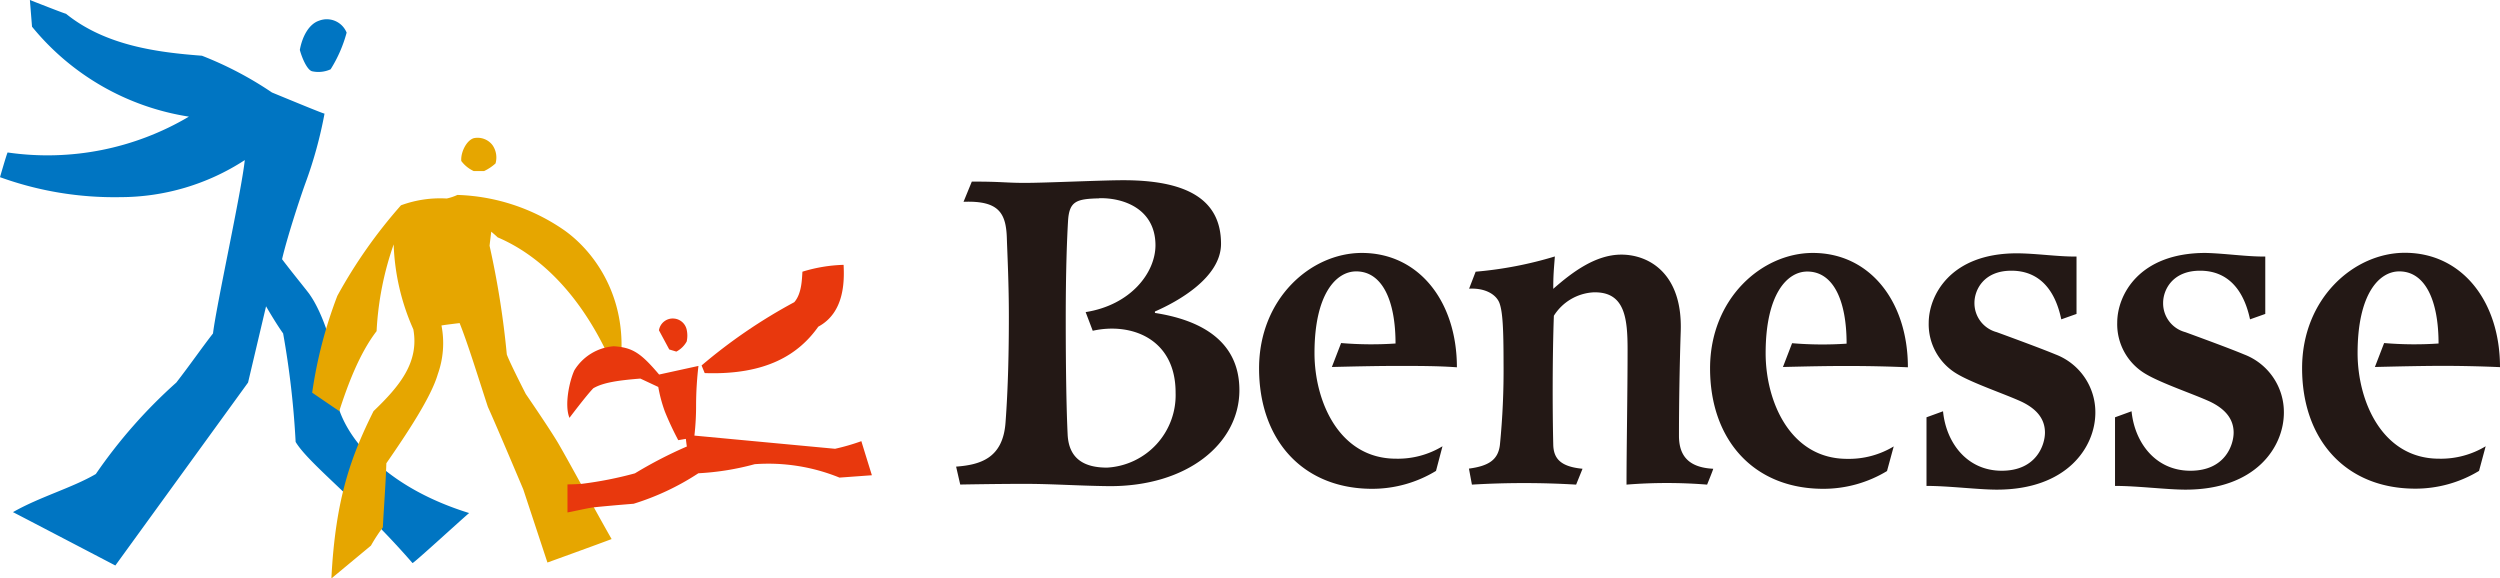
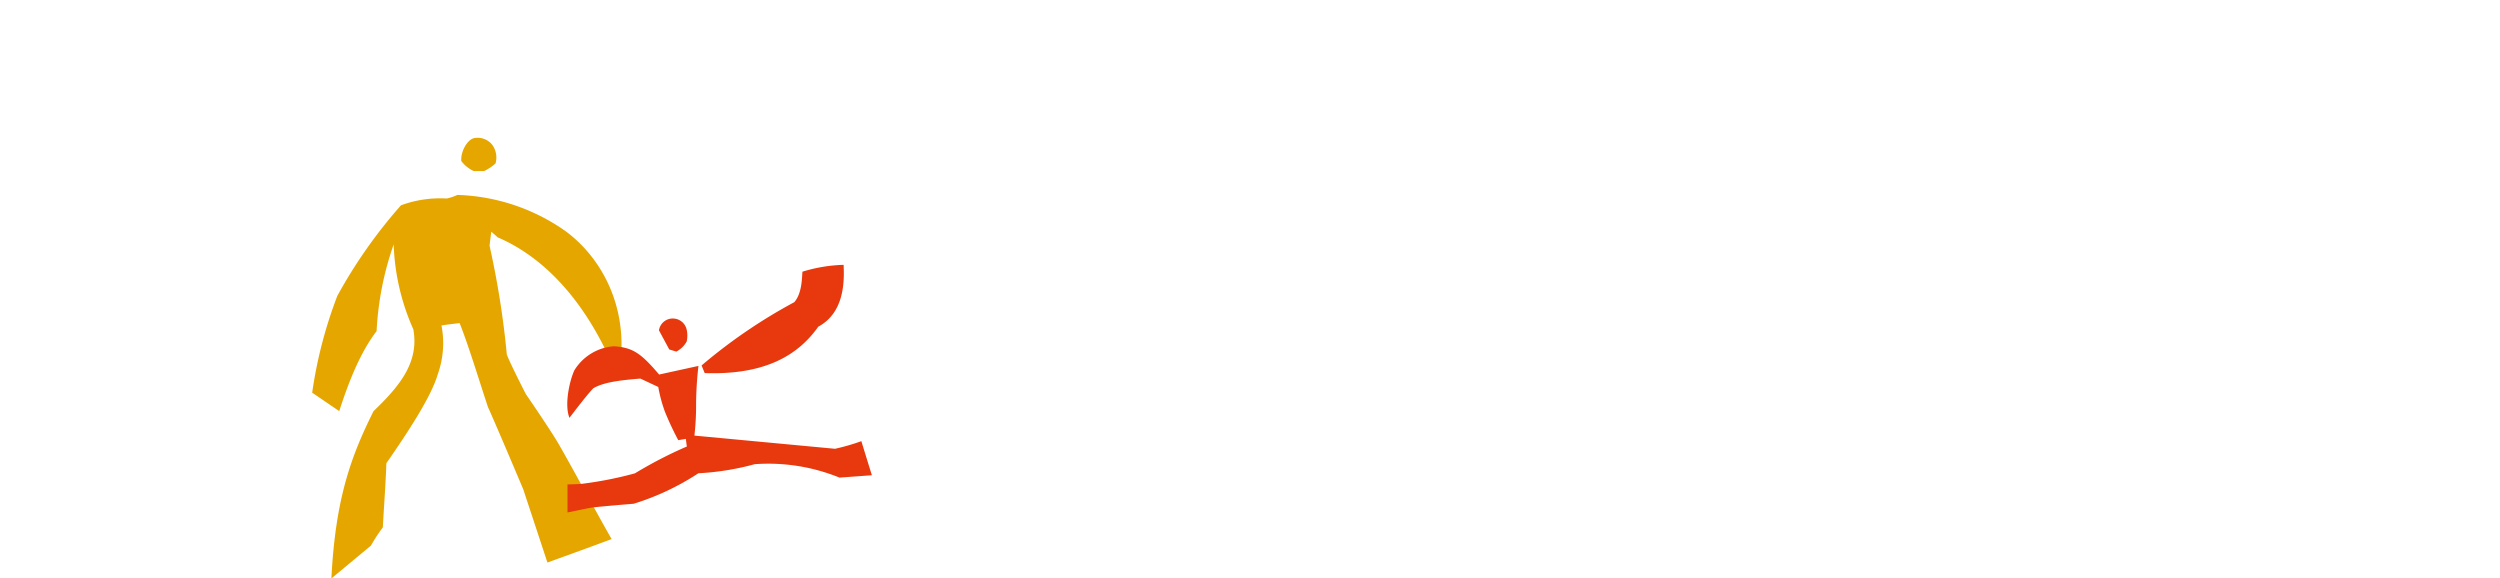
<svg xmlns="http://www.w3.org/2000/svg" height="75.87" viewBox="0 0 327.94 75.87" width="327.94">
-   <path d="m26.49 7.31a46.6 46.6 0 0 1 9.18 4.82c2.72 1.12 6.9 2.85 6.9 2.77a55.78 55.78 0 0 1 -2.57 9.3c-.81 2.28-2.36 7.05-3 9.8 1.21 1.62 3.64 4.58 3.64 4.66 2.16 3.05 4.26 10.27 3.68 14.55 1.37 4.7 6.58 10.79 17.22 14.09-.81.66-7.33 6.65-7.43 6.56-7-8.07-13.6-13-15.33-15.89a114.93 114.93 0 0 0 -1.64-14.23c-1-1.4-2.24-3.56-2.24-3.56l-2.36 10-17.41 24s-13.4-7-13.43-7c3.5-2 7.78-3.19 10.87-5a66.48 66.48 0 0 1 10.56-12c2-2.59 3.27-4.46 4.81-6.44.46-3.79 3.73-18.57 4.17-22.74a29.94 29.94 0 0 1 -16.27 4.86 44.05 44.05 0 0 1 -15.84-2.62s.88-3.06 1-3.24a36.41 36.41 0 0 0 23.78-4.7 33.12 33.12 0 0 1 -20.58-11.8l-.28-3.5s4.77 1.88 4.73 1.8c5.19 4.2 12.02 5.07 17.84 5.51zm12.84-.76c.33-1.81 1.21-3.39 2.51-3.83a2.81 2.81 0 0 1 3.63 1.56 17.64 17.64 0 0 1 -2.1 4.81 3.85 3.85 0 0 1 -2.43.26c-.65-.17-1.32-1.72-1.61-2.8z" fill="#0075c2" />
  <path d="m60.51 21.12c-.1-1.11.67-2.72 1.66-3a2.46 2.46 0 0 1 2.42.9 2.83 2.83 0 0 1 .41 2.42 6.2 6.2 0 0 1 -1.5 1h-1.36a4.28 4.28 0 0 1 -1.63-1.32zm-7.91 5.81a14.91 14.91 0 0 1 6-.89 6.75 6.75 0 0 0 1.4-.47 26 26 0 0 1 14 4.62c4.39 3.1 9 9.89 7.09 19.46-4.39-11.11-10.64-16.32-15.82-18.52-.15-.17-.83-.74-.83-.74s-.19 1.53-.22 1.85a114.35 114.35 0 0 1 2.26 14.25c.37 1.06 2.49 5.19 2.49 5.19s3 4.36 4.2 6.37c1.32 2.24 5.29 9.59 7.06 12.66-1.75.67-8.42 3.08-8.42 3.08l-3.17-9.6s-3.64-8.63-4.64-10.81c-1.33-4.06-2.59-8.19-3.71-11 0 0-2.34.28-2.38.32a12.08 12.08 0 0 1 -.48 6.38c-.87 3-4 7.72-6.75 11.69-.06 2.29-.37 6.52-.46 8.41a21.23 21.23 0 0 0 -1.56 2.39l-5.19 4.31c.53-10.48 2.58-16.03 5.53-21.95 3.44-3.29 6-6.41 5.22-10.73a29.72 29.72 0 0 1 -2.58-11.14 40.5 40.5 0 0 0 -2.24 11.38c-2.26 2.93-3.81 7.11-4.9 10.49l-3.55-2.42a58.56 58.56 0 0 1 3.3-12.7 65.15 65.15 0 0 1 8.35-11.88z" fill="#e6a600" />
  <path d="m92.44 48.94-.41-1a69.62 69.62 0 0 1 12.16-8.3c1-1.14 1-3.08 1.07-4a20.21 20.21 0 0 1 5.4-.9c.11 2.16.11 6.27-3.32 8.11-2.56 3.63-6.83 6.37-14.9 6.09z" fill="#e8380d" />
  <path d="m86.46 49.13 5.16-1.13a45.63 45.63 0 0 0 -.31 5.14 34.3 34.3 0 0 1 -.22 4l18.45 1.73a28.28 28.28 0 0 0 3.45-1c.3 1 1.38 4.47 1.38 4.47l-4.25.31a24.73 24.73 0 0 0 -11.12-1.76 34.71 34.71 0 0 1 -7.39 1.19 33.38 33.38 0 0 1 -8.49 4c-2.47.2-4.2.36-5.13.46s-2.85.57-3.55.68v-3.68s.87 0 1.85-.07a49.14 49.14 0 0 0 7-1.38 56 56 0 0 1 6.81-3.52c-.06-.36-.13-1-.13-1l-1 .17a40.56 40.56 0 0 1 -1.75-3.74 19 19 0 0 1 -.87-3.24l-2.35-1.1c-2.86.23-4.87.51-6.17 1.27-.87.88-3.13 3.88-3.13 3.88-.69-1.68 0-4.84.64-6.23a6.66 6.66 0 0 1 5.18-3.16c2.48.16 3.56.91 5.94 3.71zm2.26-3.01-.93-.28-1.35-2.51a1.83 1.83 0 0 1 2-1.54 1.86 1.86 0 0 1 1.64 1.47 3.62 3.62 0 0 1 0 1.53 3.27 3.27 0 0 1 -1.36 1.33z" fill="#e8380d" />
-   <path d="m174.71 48.14 1.21-3.14a47.51 47.51 0 0 0 7.14.06c0-5.73-1.79-9.46-5.16-9.46-2.65 0-5.47 3-5.47 10.72 0 6.31 3.22 13.85 10.7 13.85a11.31 11.31 0 0 0 6.09-1.63l-.85 3.23a16.09 16.09 0 0 1 -8.37 2.35c-9.1 0-14.84-6.4-14.84-15.8 0-9.16 6.79-15.14 13.48-15.14 7.51 0 12.47 6.4 12.47 15-2.46-.18-5.11-.18-7.67-.18-2.77 0-5.44.06-8.73.14zm18-10.27.86-2.23a50.43 50.43 0 0 0 10.39-2c-.13 1.74-.21 2.39-.21 4.25 2.52-2.22 5.58-4.49 8.93-4.49 3.6 0 8.06 2.46 7.79 10.09-.15 4.55-.23 9.62-.23 13.68 0 2.67 1.32 4.16 4.49 4.32.05 0-.8 2.08-.8 2.08a66.55 66.55 0 0 0 -10.57 0c0-4.8.14-12 .14-17.69 0-4.18-.36-7.67-4.51-7.53a6.57 6.57 0 0 0 -5.16 3.07c-.19 5.2-.19 12.25-.08 16.93.05 1.84 1 2.87 3.84 3.14l-.84 2.08a115.57 115.57 0 0 0 -13.67 0l-.39-2.1c2.57-.34 3.82-1.14 4.06-3.09a99.22 99.22 0 0 0 .48-10.75c0-4.56-.12-6.69-.52-7.83s-1.84-2.05-4-1.93zm79.68-4.22v7.53l-2 .71c-.81-3.9-2.9-6.38-6.55-6.38s-4.84 2.55-4.84 4.21a3.93 3.93 0 0 0 2.92 3.85c2.12.78 5.88 2.16 7.71 2.92a8.11 8.11 0 0 1 5.23 7.63c0 4.52-3.7 10.11-12.92 10.11-2.45 0-6.27-.49-9.23-.49v-9l2.17-.79c.39 4.07 3.1 7.8 7.7 7.8s5.67-3.46 5.67-5c0-1.86-1.16-3.15-3.1-4.07-2.18-1-6.33-2.39-8.39-3.61a7.55 7.55 0 0 1 -3.76-6.71c0-3.55 2.79-9.13 11.55-9.13 2.45 0 5.53.46 7.84.42zm-38.51 14.49 1.2-3.12a47.62 47.62 0 0 0 7.15.06c0-5.73-1.77-9.46-5.16-9.46-2.66 0-5.46 3-5.46 10.72 0 6.31 3.21 13.85 10.69 13.85a11.38 11.38 0 0 0 6.11-1.63l-.88 3.23a16.12 16.12 0 0 1 -8.36 2.33c-9.11 0-14.85-6.4-14.85-15.8 0-9.16 6.79-15.14 13.48-15.14 7.51 0 12.47 6.4 12.47 15-2.46-.11-5.14-.17-7.65-.17-2.75-.01-5.43.05-8.74.13zm63.27-14.49v7.53l-2 .71c-.83-3.9-2.92-6.38-6.56-6.38s-4.84 2.55-4.84 4.21a3.91 3.91 0 0 0 2.91 3.85c2.12.78 5.89 2.16 7.7 2.92a8.1 8.1 0 0 1 5.23 7.63c0 4.52-3.69 10.11-12.89 10.11-2.49 0-6.29-.49-9.26-.49v-9l2.17-.79c.4 4.07 3.11 7.8 7.72 7.8s5.67-3.46 5.67-5c0-1.86-1.19-3.15-3.11-4.07-2.18-1-6.35-2.39-8.4-3.61a7.56 7.56 0 0 1 -3.76-6.76c0-3.55 2.8-9.13 11.57-9.13 2.47.05 5.54.51 7.85.47zm14.38 14.49 1.21-3.14a47.5 47.5 0 0 0 7.14.06c0-5.73-1.79-9.46-5.15-9.46-2.67 0-5.47 3-5.47 10.72 0 6.31 3.23 13.85 10.69 13.85a11.38 11.38 0 0 0 6.11-1.63l-.87 3.23a16.12 16.12 0 0 1 -8.36 2.33c-9.11 0-14.85-6.4-14.85-15.8 0-9.16 6.8-15.14 13.48-15.14 7.52 0 12.48 6.4 12.48 15-2.47-.11-5.15-.17-7.68-.17-2.76.01-5.43.07-8.73.15zm-167.33-22.14c3.22-.07 7.35 1.42 7.37 6.16 0 3.63-3.26 7.85-9.16 8.78l.93 2.45c5-1.12 10.87 1 10.87 8.11a9.52 9.52 0 0 1 -9 9.84c-2.88 0-5-1.07-5.16-4.33s-.25-8.64-.25-15.16.17-10.61.3-12.83c.15-2.63 1.09-2.93 4.06-3m-17.77.46 1.09-2.66c4.09 0 4.36.17 7 .17s10.13-.35 12.87-.35c8 0 12.82 2.31 12.82 8.34 0 4.44-5.7 7.59-8.67 8.88v.19c5.65.87 11.08 3.44 11.08 10.13 0 7-6.85 12.69-17.23 12.59-4.24-.06-7.29-.3-11-.3s-8.39.09-8.39.09l-.54-2.35c3.18-.24 6.13-1.1 6.48-5.75s.44-9.59.44-13.89-.18-7.86-.26-10.17c-.08-3.4-.98-5.1-5.65-4.93z" fill="#231815" fill-rule="evenodd" />
</svg>